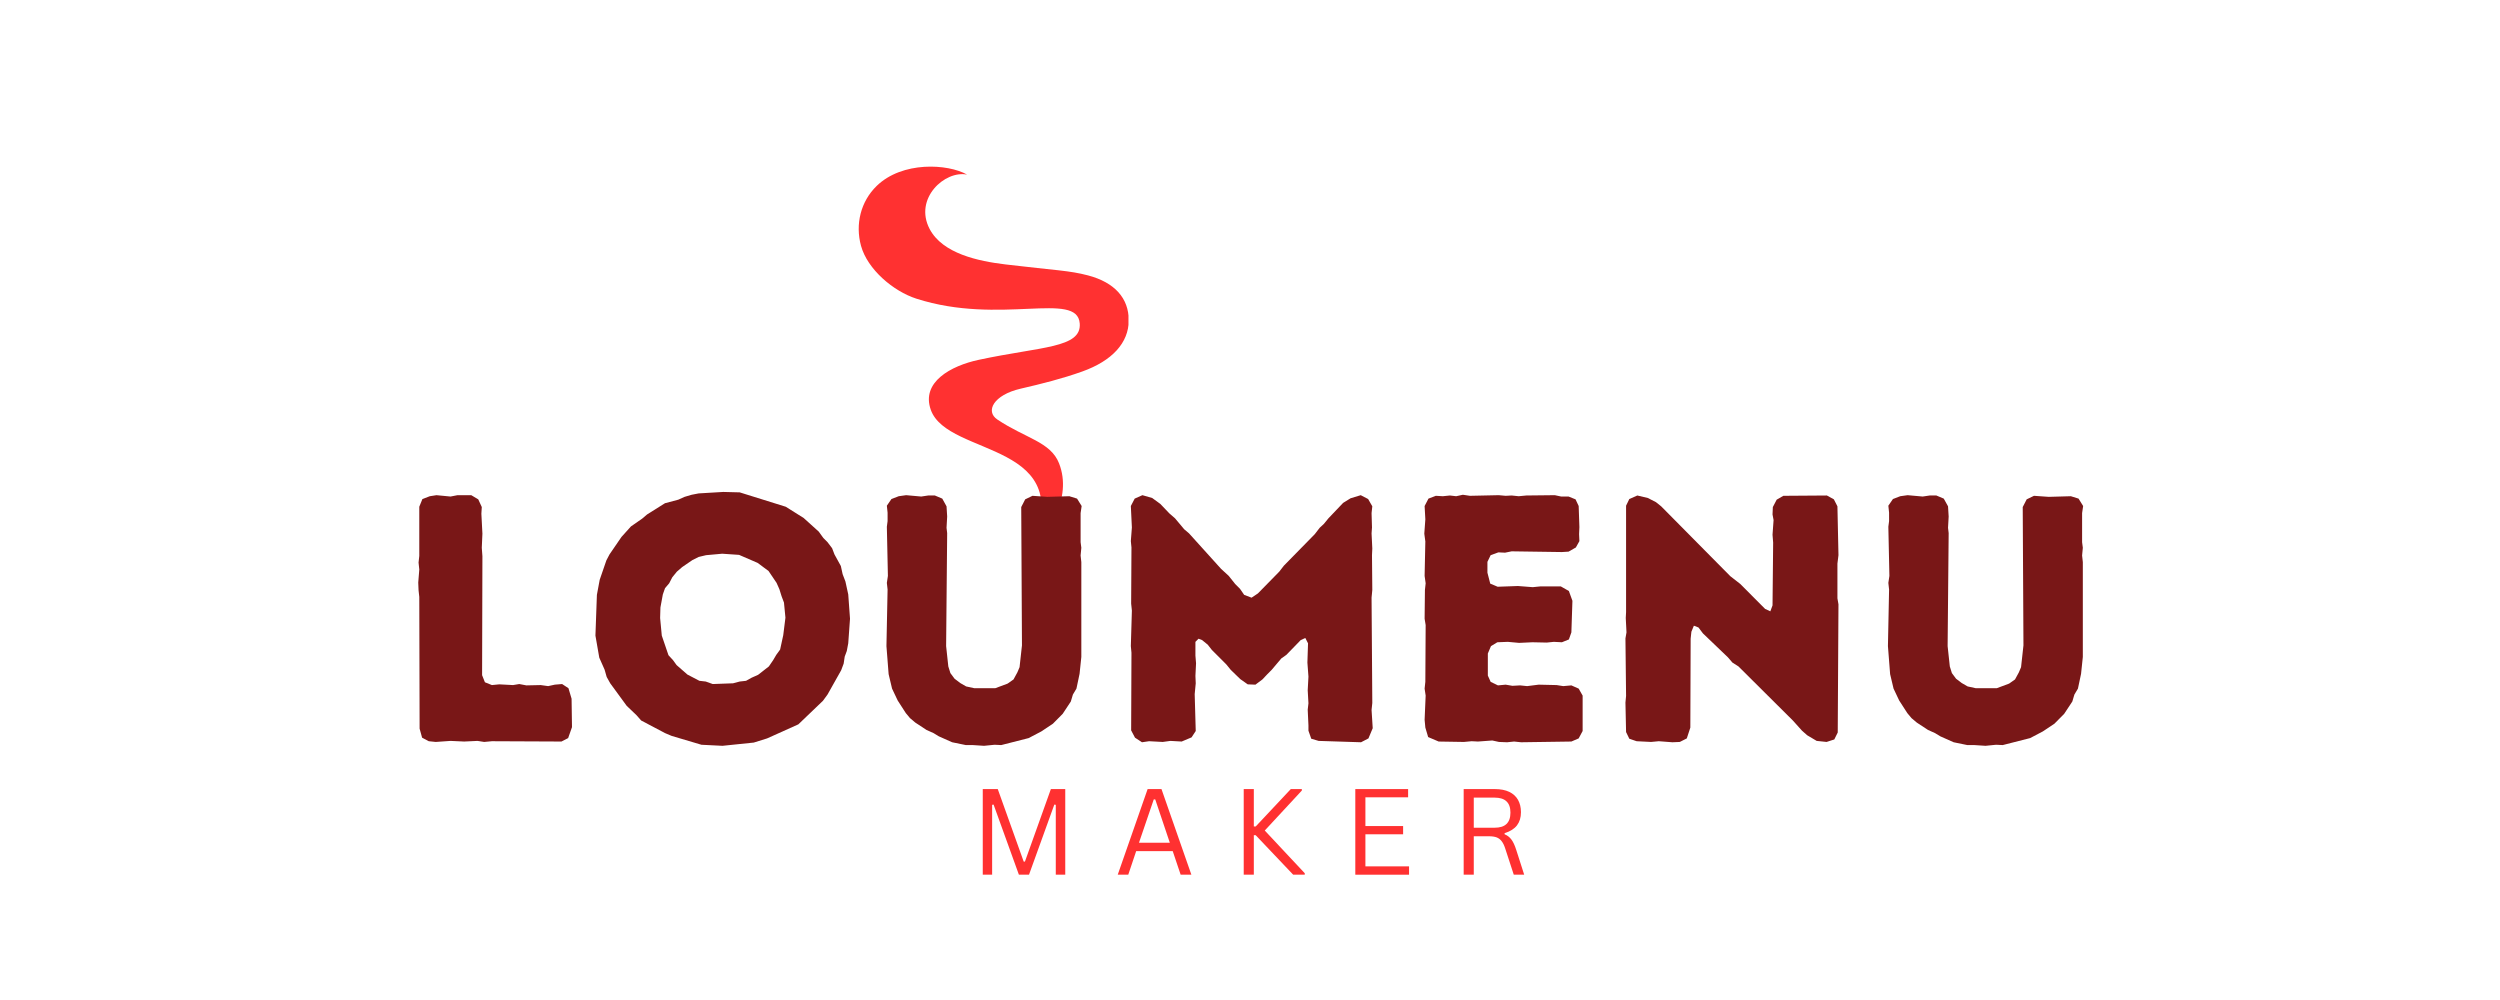
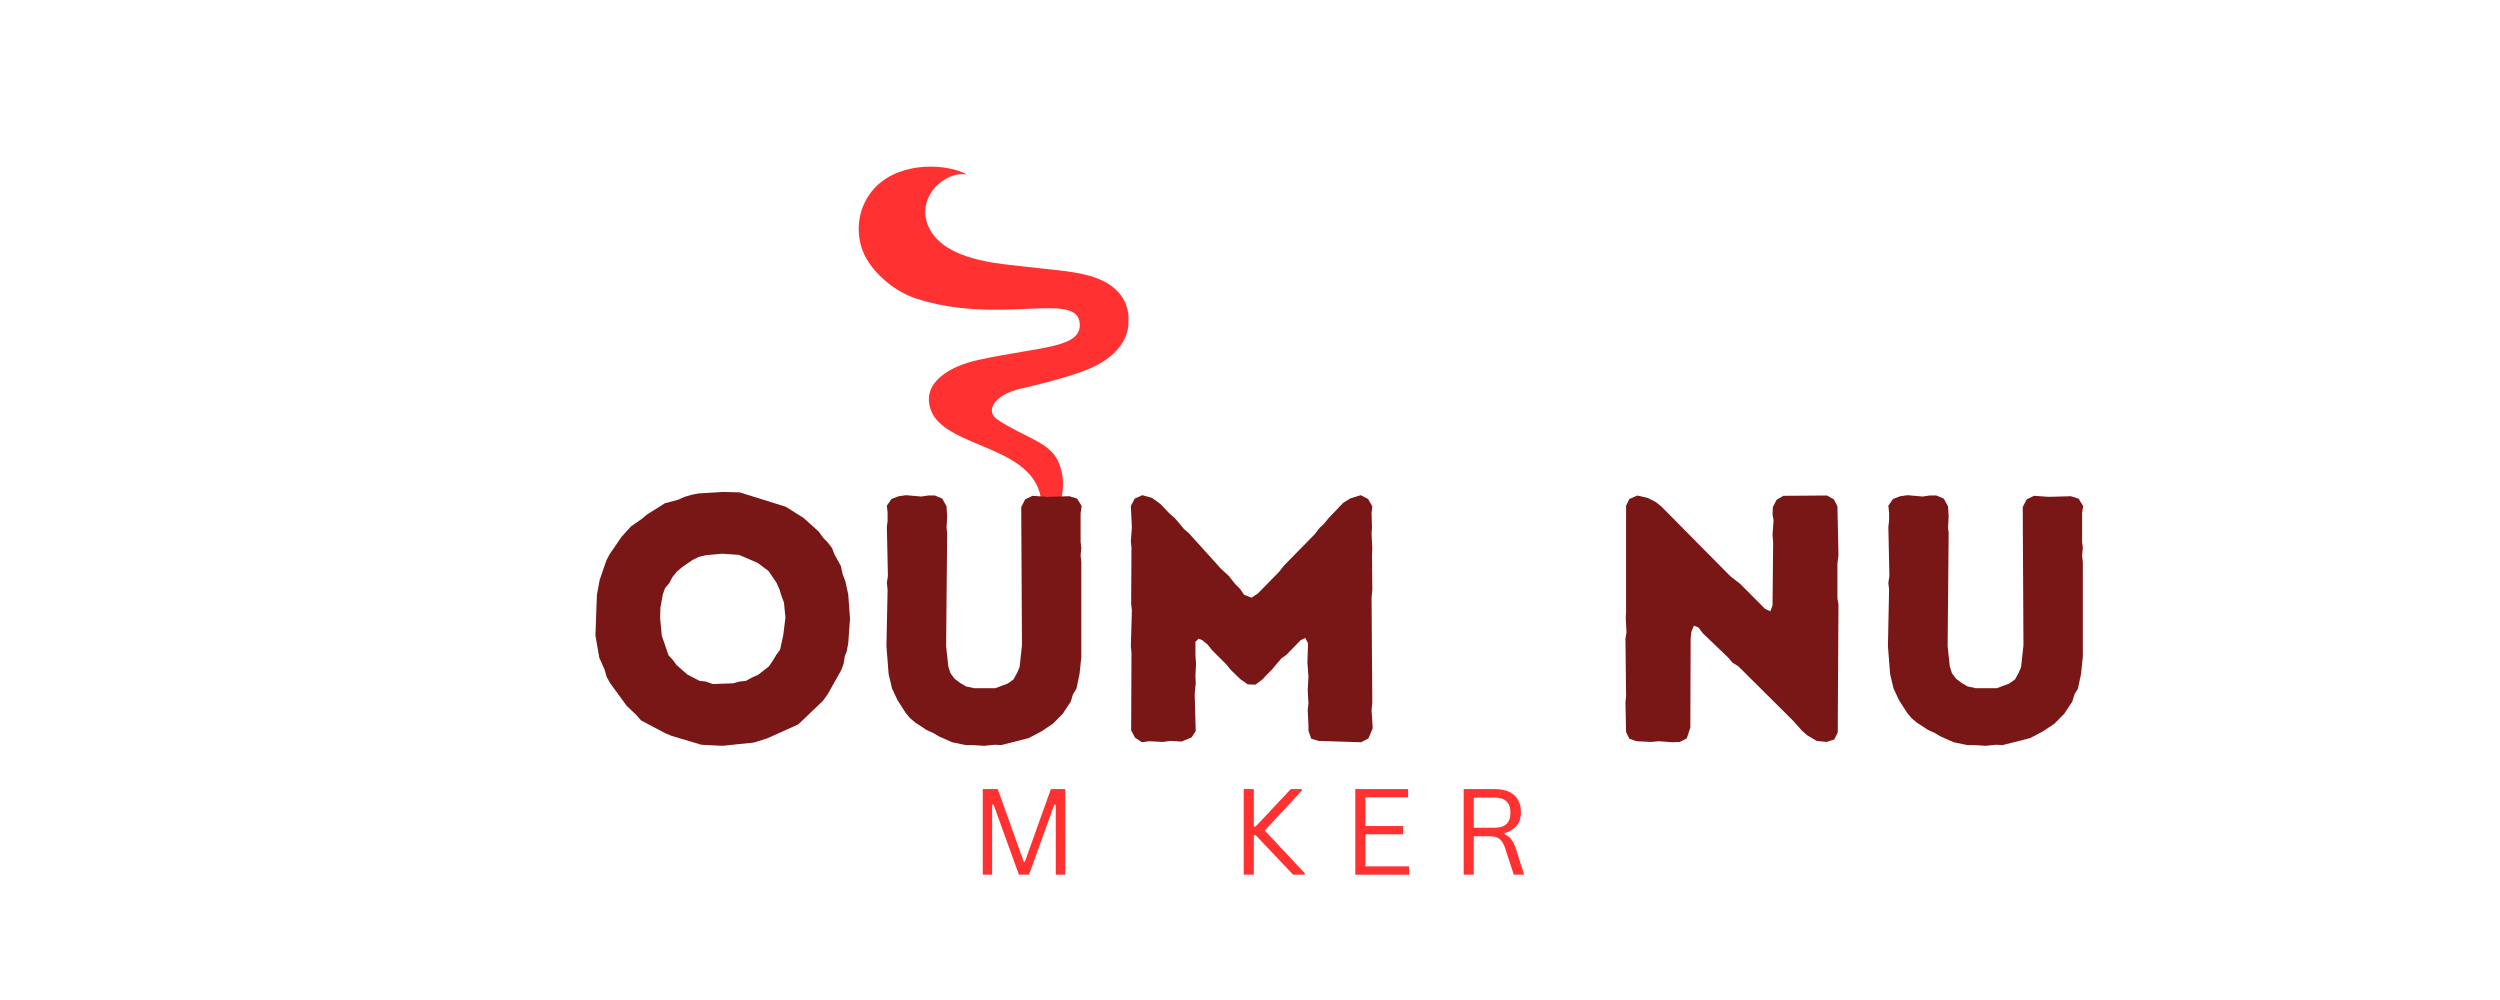
<svg xmlns="http://www.w3.org/2000/svg" width="500" zoomAndPan="magnify" viewBox="0 0 375 150" height="200" preserveAspectRatio="xMidYMid meet" version="1.0">
  <defs>
    <g />
    <clipPath id="6cf54d296f">
      <path d="M 128.809 24.996 L 169.27 24.996 L 169.27 82.746 L 128.809 82.746 Z M 128.809 24.996 " clip-rule="nonzero" />
    </clipPath>
  </defs>
  <g clip-path="url(#6cf54d296f)">
    <path fill="#ff3131" d="M 154.324 82.949 C 157.125 80.223 160.922 74.77 158.859 69.504 C 157.59 66.258 153.809 65.754 149.59 62.918 C 147.777 61.699 149.008 59.246 153.098 58.301 C 156.227 57.578 159.344 56.801 162.367 55.715 C 166.805 54.121 169.309 51.434 169.309 48.047 C 169.309 44.75 167.227 42.371 163.199 41.309 C 160.359 40.562 158.344 40.562 150.859 39.668 C 146.719 39.176 141.387 38.039 139.445 34.348 C 137.047 29.781 141.73 25.504 145.07 26.195 C 142.164 24.543 135.332 24.164 131.5 27.891 C 129.102 30.223 128.266 33.645 129.152 36.871 C 130.117 40.391 133.977 43.68 137.449 44.797 C 150.012 48.844 161.59 43.574 161.961 48.52 C 162.242 52.223 156.172 51.965 146.812 53.973 C 142.625 54.871 138.156 57.316 139.613 61.457 C 142.176 68.73 162.438 65.977 154.324 82.949 " fill-opacity="1" fill-rule="nonzero" />
  </g>
  <g fill="#791717" fill-opacity="1">
    <g transform="translate(58.94, 111.183)">
      <g>
-         <path d="M 4 -1.891 L 3.953 -21.641 L 3.844 -22.641 L 3.797 -23.797 L 3.953 -25.75 L 3.844 -26.797 L 3.953 -27.797 L 3.953 -35.172 L 4.422 -36.328 L 5.531 -36.75 L 6.531 -36.906 L 8.641 -36.703 L 9.688 -36.906 L 11.75 -36.906 L 12.797 -36.281 L 13.328 -35.125 L 13.266 -34.125 L 13.422 -31.125 L 13.328 -29.016 L 13.422 -27.75 L 13.375 -9.906 L 13.797 -8.844 L 14.844 -8.422 L 15.953 -8.531 L 18.016 -8.422 L 18.953 -8.578 L 20.016 -8.375 L 22.172 -8.422 L 23.281 -8.266 L 24.281 -8.484 L 25.375 -8.578 L 26.328 -7.953 L 26.797 -6.375 L 26.859 -2.109 L 26.281 -0.469 L 25.281 0.047 L 14.844 0 L 13.688 0.109 L 12.688 -0.047 L 10.688 0.047 L 8.641 -0.047 L 6.422 0.109 L 5.375 0 L 4.375 -0.531 Z M 4 -1.891 " />
-       </g>
+         </g>
    </g>
  </g>
  <g fill="#791717" fill-opacity="1">
    <g transform="translate(87.268, 111.183)">
      <g>
        <path d="M 21.109 0.688 L 17.953 0.531 L 13.484 -0.797 L 12.484 -1.219 L 8.906 -3.109 L 8.219 -3.891 L 6.734 -5.312 L 4.266 -8.688 L 3.734 -9.641 L 3.422 -10.734 L 2.625 -12.531 L 2.047 -15.844 L 2.266 -21.953 L 2.688 -24.219 L 3.688 -27.125 L 4.156 -28.016 L 5.953 -30.641 L 7.375 -32.219 L 9.062 -33.391 L 9.797 -34.016 L 12.484 -35.703 L 14.484 -36.234 L 15.422 -36.656 L 16.484 -36.969 L 17.531 -37.172 L 21.219 -37.391 L 23.688 -37.328 L 30.594 -35.172 L 33.281 -33.484 L 35.547 -31.438 L 36.234 -30.484 L 36.859 -29.859 L 37.547 -28.953 L 37.906 -28.016 L 38.859 -26.281 L 39.125 -25.062 L 39.547 -23.953 L 39.969 -22.016 L 40.234 -18.375 L 39.969 -14.688 L 39.75 -13.531 L 39.438 -12.688 L 39.281 -11.641 L 38.906 -10.641 L 36.859 -7 L 36.172 -6.062 L 32.484 -2.531 L 27.797 -0.422 L 25.797 0.203 Z M 19.641 -8.578 L 22.688 -8.688 L 23.688 -8.953 L 24.641 -9.062 L 25.484 -9.531 L 26.438 -9.953 L 28.062 -11.219 L 28.703 -12.156 L 29.172 -12.953 L 29.75 -13.75 L 30.219 -15.906 L 30.547 -18.531 L 30.328 -20.797 L 29.969 -21.75 L 29.641 -22.797 L 29.219 -23.75 L 28.016 -25.531 L 26.375 -26.75 L 23.594 -27.953 L 21.062 -28.125 L 18.641 -27.906 L 17.531 -27.641 L 16.594 -27.172 L 15.062 -26.125 L 14.266 -25.438 L 13.578 -24.594 L 13.109 -23.688 L 12.484 -22.953 L 12.156 -22.016 L 11.797 -20.062 L 11.75 -18.484 L 12 -15.844 L 13 -12.906 L 13.688 -12.156 L 14.219 -11.422 L 15.844 -10 L 17.641 -9.062 L 18.594 -8.953 Z M 19.641 -8.578 " />
      </g>
    </g>
  </g>
  <g fill="#791717" fill-opacity="1">
    <g transform="translate(129.497, 111.183)">
      <g>
        <path d="M 18.109 0.688 L 16.422 0.578 L 15.375 0.578 L 13.328 0.156 L 11.328 -0.734 L 10.531 -1.219 L 9.484 -1.688 L 7.797 -2.797 L 7 -3.469 L 6.375 -4.219 L 5.156 -6.109 L 4.312 -7.891 L 3.797 -10.062 L 3.469 -14.266 L 3.641 -22.75 L 3.531 -23.75 L 3.688 -24.797 L 3.531 -32.172 L 3.641 -33.016 L 3.641 -34.281 L 3.531 -35.328 L 4.219 -36.328 L 5.312 -36.75 L 6.422 -36.906 L 8.688 -36.703 L 9.734 -36.859 L 10.734 -36.859 L 11.844 -36.391 L 12.484 -35.234 L 12.578 -33.703 L 12.484 -32.016 L 12.578 -31.219 L 12.422 -14.266 L 12.75 -11.219 L 13.062 -10.219 L 13.688 -9.375 L 14.531 -8.734 L 15.422 -8.219 L 16.641 -7.953 L 19.797 -7.953 L 21.641 -8.641 L 22.531 -9.266 L 23.109 -10.328 L 23.438 -11.109 L 23.797 -14.375 L 23.688 -35.125 L 24.281 -36.281 L 25.375 -36.812 L 27.594 -36.656 L 30.906 -36.75 L 32.062 -36.391 L 32.75 -35.281 L 32.594 -34.219 L 32.594 -29.859 L 32.703 -29.016 L 32.594 -27.859 L 32.703 -26.859 L 32.703 -12.641 L 32.438 -10.109 L 31.969 -7.891 L 31.438 -7 L 31.125 -5.953 L 29.906 -4.109 L 28.438 -2.625 L 26.703 -1.469 L 24.797 -0.469 L 20.688 0.578 L 19.688 0.531 Z M 18.109 0.688 " />
      </g>
    </g>
  </g>
  <g fill="#791717" fill-opacity="1">
    <g transform="translate(165.829, 111.183)">
      <g>
        <path d="M 5.469 0.156 L 4.422 -0.531 L 3.844 -1.625 L 3.891 -13.266 L 3.797 -14.266 L 3.953 -19.594 L 3.844 -20.641 L 3.891 -29.062 L 3.797 -30.016 L 3.953 -32.062 L 3.797 -35.281 L 4.375 -36.391 L 5.531 -36.906 L 7 -36.484 L 8.219 -35.594 L 9.578 -34.172 L 10.422 -33.438 L 11.797 -31.797 L 12.531 -31.172 L 17.328 -25.859 L 18.484 -24.797 L 19.438 -23.594 L 20.172 -22.859 L 20.797 -21.953 L 21.906 -21.531 L 22.859 -22.172 L 26.062 -25.438 L 26.75 -26.328 L 31.391 -31.062 L 32.125 -32.016 L 32.75 -32.594 L 33.438 -33.438 L 35.641 -35.75 L 36.75 -36.438 L 38.281 -36.906 L 39.391 -36.328 L 40.016 -35.234 L 39.906 -34.219 L 39.969 -32.062 L 39.906 -31.172 L 40.016 -28.906 L 39.969 -27.906 L 40.016 -22.688 L 39.906 -21.531 L 40.016 -5.734 L 39.906 -4.688 L 40.078 -1.953 L 39.438 -0.422 L 38.328 0.156 L 31.969 -0.047 L 30.859 -0.375 L 30.438 -1.578 L 30.438 -2.375 L 30.328 -4.734 L 30.438 -5.688 L 30.328 -7.641 L 30.438 -9.688 L 30.281 -11.797 L 30.375 -14.688 L 29.969 -15.484 L 29.281 -15.172 L 27.125 -12.953 L 26.375 -12.422 L 24.906 -10.688 L 24.281 -10.062 L 23.531 -9.266 L 22.484 -8.484 L 21.328 -8.531 L 20.219 -9.312 L 18.797 -10.688 L 18.109 -11.531 L 15.953 -13.688 L 15.328 -14.484 L 14.484 -15.172 L 13.953 -15.375 L 13.484 -14.906 L 13.484 -12.844 L 13.578 -11.688 L 13.484 -9.797 L 13.531 -8.688 L 13.375 -7.062 L 13.531 -1.531 L 12.906 -0.578 L 11.422 0.047 L 9.734 -0.047 L 8.578 0.109 L 6.531 0 Z M 5.469 0.156 " />
      </g>
    </g>
  </g>
  <g fill="#791717" fill-opacity="1">
    <g transform="translate(209.848, 111.183)">
      <g>
-         <path d="M 18.328 0.156 L 17.266 0.047 L 16.219 0.156 L 15 0.109 L 14 -0.109 L 11.844 0.047 L 10.906 0 L 9.734 0.109 L 5.953 0.047 L 4.375 -0.625 L 3.953 -2.047 L 3.844 -3.219 L 4 -6.844 L 3.844 -7.891 L 3.953 -8.906 L 4 -17.422 L 3.844 -18.375 L 3.891 -22.688 L 4 -23.688 L 3.844 -24.797 L 3.953 -29.969 L 3.797 -31.125 L 3.953 -33.281 L 3.844 -35.281 L 4.422 -36.391 L 5.531 -36.812 L 6.578 -36.75 L 7.641 -36.859 L 8.578 -36.75 L 9.578 -36.969 L 10.641 -36.812 L 14.953 -36.906 L 16 -36.812 L 16.906 -36.859 L 17.953 -36.75 L 19.109 -36.859 L 23.375 -36.906 L 24.328 -36.703 L 25.438 -36.703 L 26.484 -36.281 L 26.953 -35.281 L 27.062 -32.125 L 27.016 -31.062 L 27.062 -30.016 L 26.531 -29.062 L 25.438 -28.438 L 24.438 -28.375 L 16.906 -28.484 L 15.906 -28.281 L 14.906 -28.328 L 13.75 -27.906 L 13.266 -26.906 L 13.266 -25.281 L 13.688 -23.641 L 14.797 -23.172 L 17.844 -23.281 L 20.062 -23.109 L 21.172 -23.219 L 24.281 -23.219 L 25.484 -22.531 L 26.016 -21.062 L 25.859 -16.328 L 25.484 -15.266 L 24.438 -14.844 L 23.219 -14.906 L 22.172 -14.797 L 20.016 -14.844 L 18.016 -14.75 L 16.328 -14.906 L 14.75 -14.844 L 13.797 -14.266 L 13.328 -13.156 L 13.328 -9.844 L 13.75 -8.906 L 14.844 -8.375 L 16 -8.484 L 17.016 -8.312 L 18.172 -8.375 L 19.219 -8.266 L 20.953 -8.484 L 23.641 -8.422 L 24.641 -8.266 L 25.859 -8.375 L 26.953 -7.891 L 27.547 -6.844 L 27.547 -1.531 L 26.953 -0.422 L 25.859 0.047 Z M 18.328 0.156 " />
-       </g>
+         </g>
    </g>
  </g>
  <g fill="#791717" fill-opacity="1">
    <g transform="translate(240.02, 111.183)">
      <g>
        <path d="M 31.062 -0.891 L 30.281 -1.578 L 28.906 -3.109 L 20.75 -11.219 L 19.844 -11.797 L 19.172 -12.578 L 15.422 -16.172 L 14.75 -17.062 L 14.062 -17.328 L 13.688 -16.422 L 13.578 -15.375 L 13.531 -2.047 L 13 -0.422 L 11.953 0.109 L 10.844 0.156 L 8.797 0 L 7.641 0.109 L 5.469 0 L 4.375 -0.375 L 3.891 -1.375 L 3.797 -5.797 L 3.891 -6.797 L 3.797 -15.422 L 3.953 -16.328 L 3.844 -18.484 L 3.891 -19.375 L 3.891 -35.328 L 4.375 -36.328 L 5.578 -36.859 L 7.156 -36.484 L 8.375 -35.859 L 9.156 -35.234 L 19.531 -24.75 L 21.016 -23.594 L 24.75 -19.844 L 25.531 -19.484 L 25.859 -20.375 L 25.953 -29.797 L 25.859 -30.969 L 26.016 -33.172 L 25.859 -34.016 L 25.906 -35.125 L 26.484 -36.234 L 27.484 -36.812 L 34.016 -36.859 L 35.062 -36.281 L 35.594 -35.234 L 35.75 -27.906 L 35.594 -26.641 L 35.594 -21.438 L 35.75 -20.531 L 35.641 -1.312 L 35.125 -0.266 L 33.969 0.109 L 32.484 -0.047 Z M 31.062 -0.891 " />
      </g>
    </g>
  </g>
  <g fill="#791717" fill-opacity="1">
    <g transform="translate(279.721, 111.183)">
      <g>
        <path d="M 18.109 0.688 L 16.422 0.578 L 15.375 0.578 L 13.328 0.156 L 11.328 -0.734 L 10.531 -1.219 L 9.484 -1.688 L 7.797 -2.797 L 7 -3.469 L 6.375 -4.219 L 5.156 -6.109 L 4.312 -7.891 L 3.797 -10.062 L 3.469 -14.266 L 3.641 -22.75 L 3.531 -23.75 L 3.688 -24.797 L 3.531 -32.172 L 3.641 -33.016 L 3.641 -34.281 L 3.531 -35.328 L 4.219 -36.328 L 5.312 -36.75 L 6.422 -36.906 L 8.688 -36.703 L 9.734 -36.859 L 10.734 -36.859 L 11.844 -36.391 L 12.484 -35.234 L 12.578 -33.703 L 12.484 -32.016 L 12.578 -31.219 L 12.422 -14.266 L 12.75 -11.219 L 13.062 -10.219 L 13.688 -9.375 L 14.531 -8.734 L 15.422 -8.219 L 16.641 -7.953 L 19.797 -7.953 L 21.641 -8.641 L 22.531 -9.266 L 23.109 -10.328 L 23.438 -11.109 L 23.797 -14.375 L 23.688 -35.125 L 24.281 -36.281 L 25.375 -36.812 L 27.594 -36.656 L 30.906 -36.75 L 32.062 -36.391 L 32.75 -35.281 L 32.594 -34.219 L 32.594 -29.859 L 32.703 -29.016 L 32.594 -27.859 L 32.703 -26.859 L 32.703 -12.641 L 32.438 -10.109 L 31.969 -7.891 L 31.438 -7 L 31.125 -5.953 L 29.906 -4.109 L 28.438 -2.625 L 26.703 -1.469 L 24.797 -0.469 L 20.688 0.578 L 19.688 0.531 Z M 18.109 0.688 " />
      </g>
    </g>
  </g>
  <g fill="#ff3131" fill-opacity="1">
    <g transform="translate(145.476, 131.205)">
      <g>
        <path d="M 3.344 0 L 1.938 0 L 1.938 -12.844 L 4.188 -12.844 L 8.078 -1.969 L 8.266 -1.969 L 12.156 -12.844 L 14.312 -12.844 L 14.312 0 L 12.891 0 L 12.891 -10.484 L 12.672 -10.516 L 8.875 0 L 7.359 0 L 3.562 -10.516 L 3.344 -10.484 Z M 3.344 0 " />
      </g>
    </g>
  </g>
  <g fill="#ff3131" fill-opacity="1">
    <g transform="translate(167.144, 131.205)">
      <g>
-         <path d="M 11.562 0 L 9.953 0 L 8.766 -3.531 L 3.281 -3.531 L 2.094 0 L 0.516 0 L 5 -12.844 L 7.078 -12.844 Z M 5.922 -11.297 L 3.703 -4.797 L 8.328 -4.797 L 6.141 -11.297 Z M 5.922 -11.297 " />
-       </g>
+         </g>
    </g>
  </g>
  <g fill="#ff3131" fill-opacity="1">
    <g transform="translate(184.62, 131.205)">
      <g>
        <path d="M 1.938 0 L 1.938 -12.844 L 3.453 -12.844 L 3.453 -7.234 L 3.734 -7.234 L 9 -12.844 L 10.656 -12.844 L 10.656 -12.625 L 5.094 -6.625 L 11.094 -0.219 L 11.094 0 L 9.359 0 L 3.734 -5.922 L 3.453 -5.922 L 3.453 0 Z M 1.938 0 " />
      </g>
    </g>
  </g>
  <g fill="#ff3131" fill-opacity="1">
    <g transform="translate(201.358, 131.205)">
      <g>
        <path d="M 3.453 -6.062 L 3.453 -1.25 L 10 -1.25 L 10 0 L 1.938 0 L 1.938 -12.844 L 9.859 -12.844 L 9.859 -11.609 L 3.453 -11.609 L 3.453 -7.297 L 9.109 -7.297 L 9.109 -6.062 Z M 3.453 -6.062 " />
      </g>
    </g>
  </g>
  <g fill="#ff3131" fill-opacity="1">
    <g transform="translate(217.613, 131.205)">
      <g>
        <path d="M 1.938 0 L 1.938 -12.844 L 6.609 -12.844 C 7.473 -12.844 8.195 -12.703 8.781 -12.422 C 9.363 -12.141 9.801 -11.738 10.094 -11.219 C 10.383 -10.695 10.531 -10.082 10.531 -9.375 C 10.531 -8.582 10.332 -7.926 9.938 -7.406 C 9.539 -6.883 8.922 -6.492 8.078 -6.234 L 8.078 -6.062 C 8.492 -5.895 8.832 -5.633 9.094 -5.281 C 9.363 -4.926 9.609 -4.398 9.828 -3.703 L 11.016 0 L 9.453 0 L 8.172 -3.922 C 8.023 -4.391 7.848 -4.754 7.641 -5.016 C 7.441 -5.285 7.191 -5.477 6.891 -5.594 C 6.586 -5.707 6.203 -5.766 5.734 -5.766 L 3.453 -5.766 L 3.453 0 Z M 6.578 -7.047 C 7.379 -7.047 7.973 -7.234 8.359 -7.609 C 8.754 -7.984 8.953 -8.551 8.953 -9.312 C 8.953 -10.07 8.754 -10.633 8.359 -11 C 7.973 -11.375 7.379 -11.562 6.578 -11.562 L 3.453 -11.562 L 3.453 -7.047 Z M 6.578 -7.047 " />
      </g>
    </g>
  </g>
</svg>